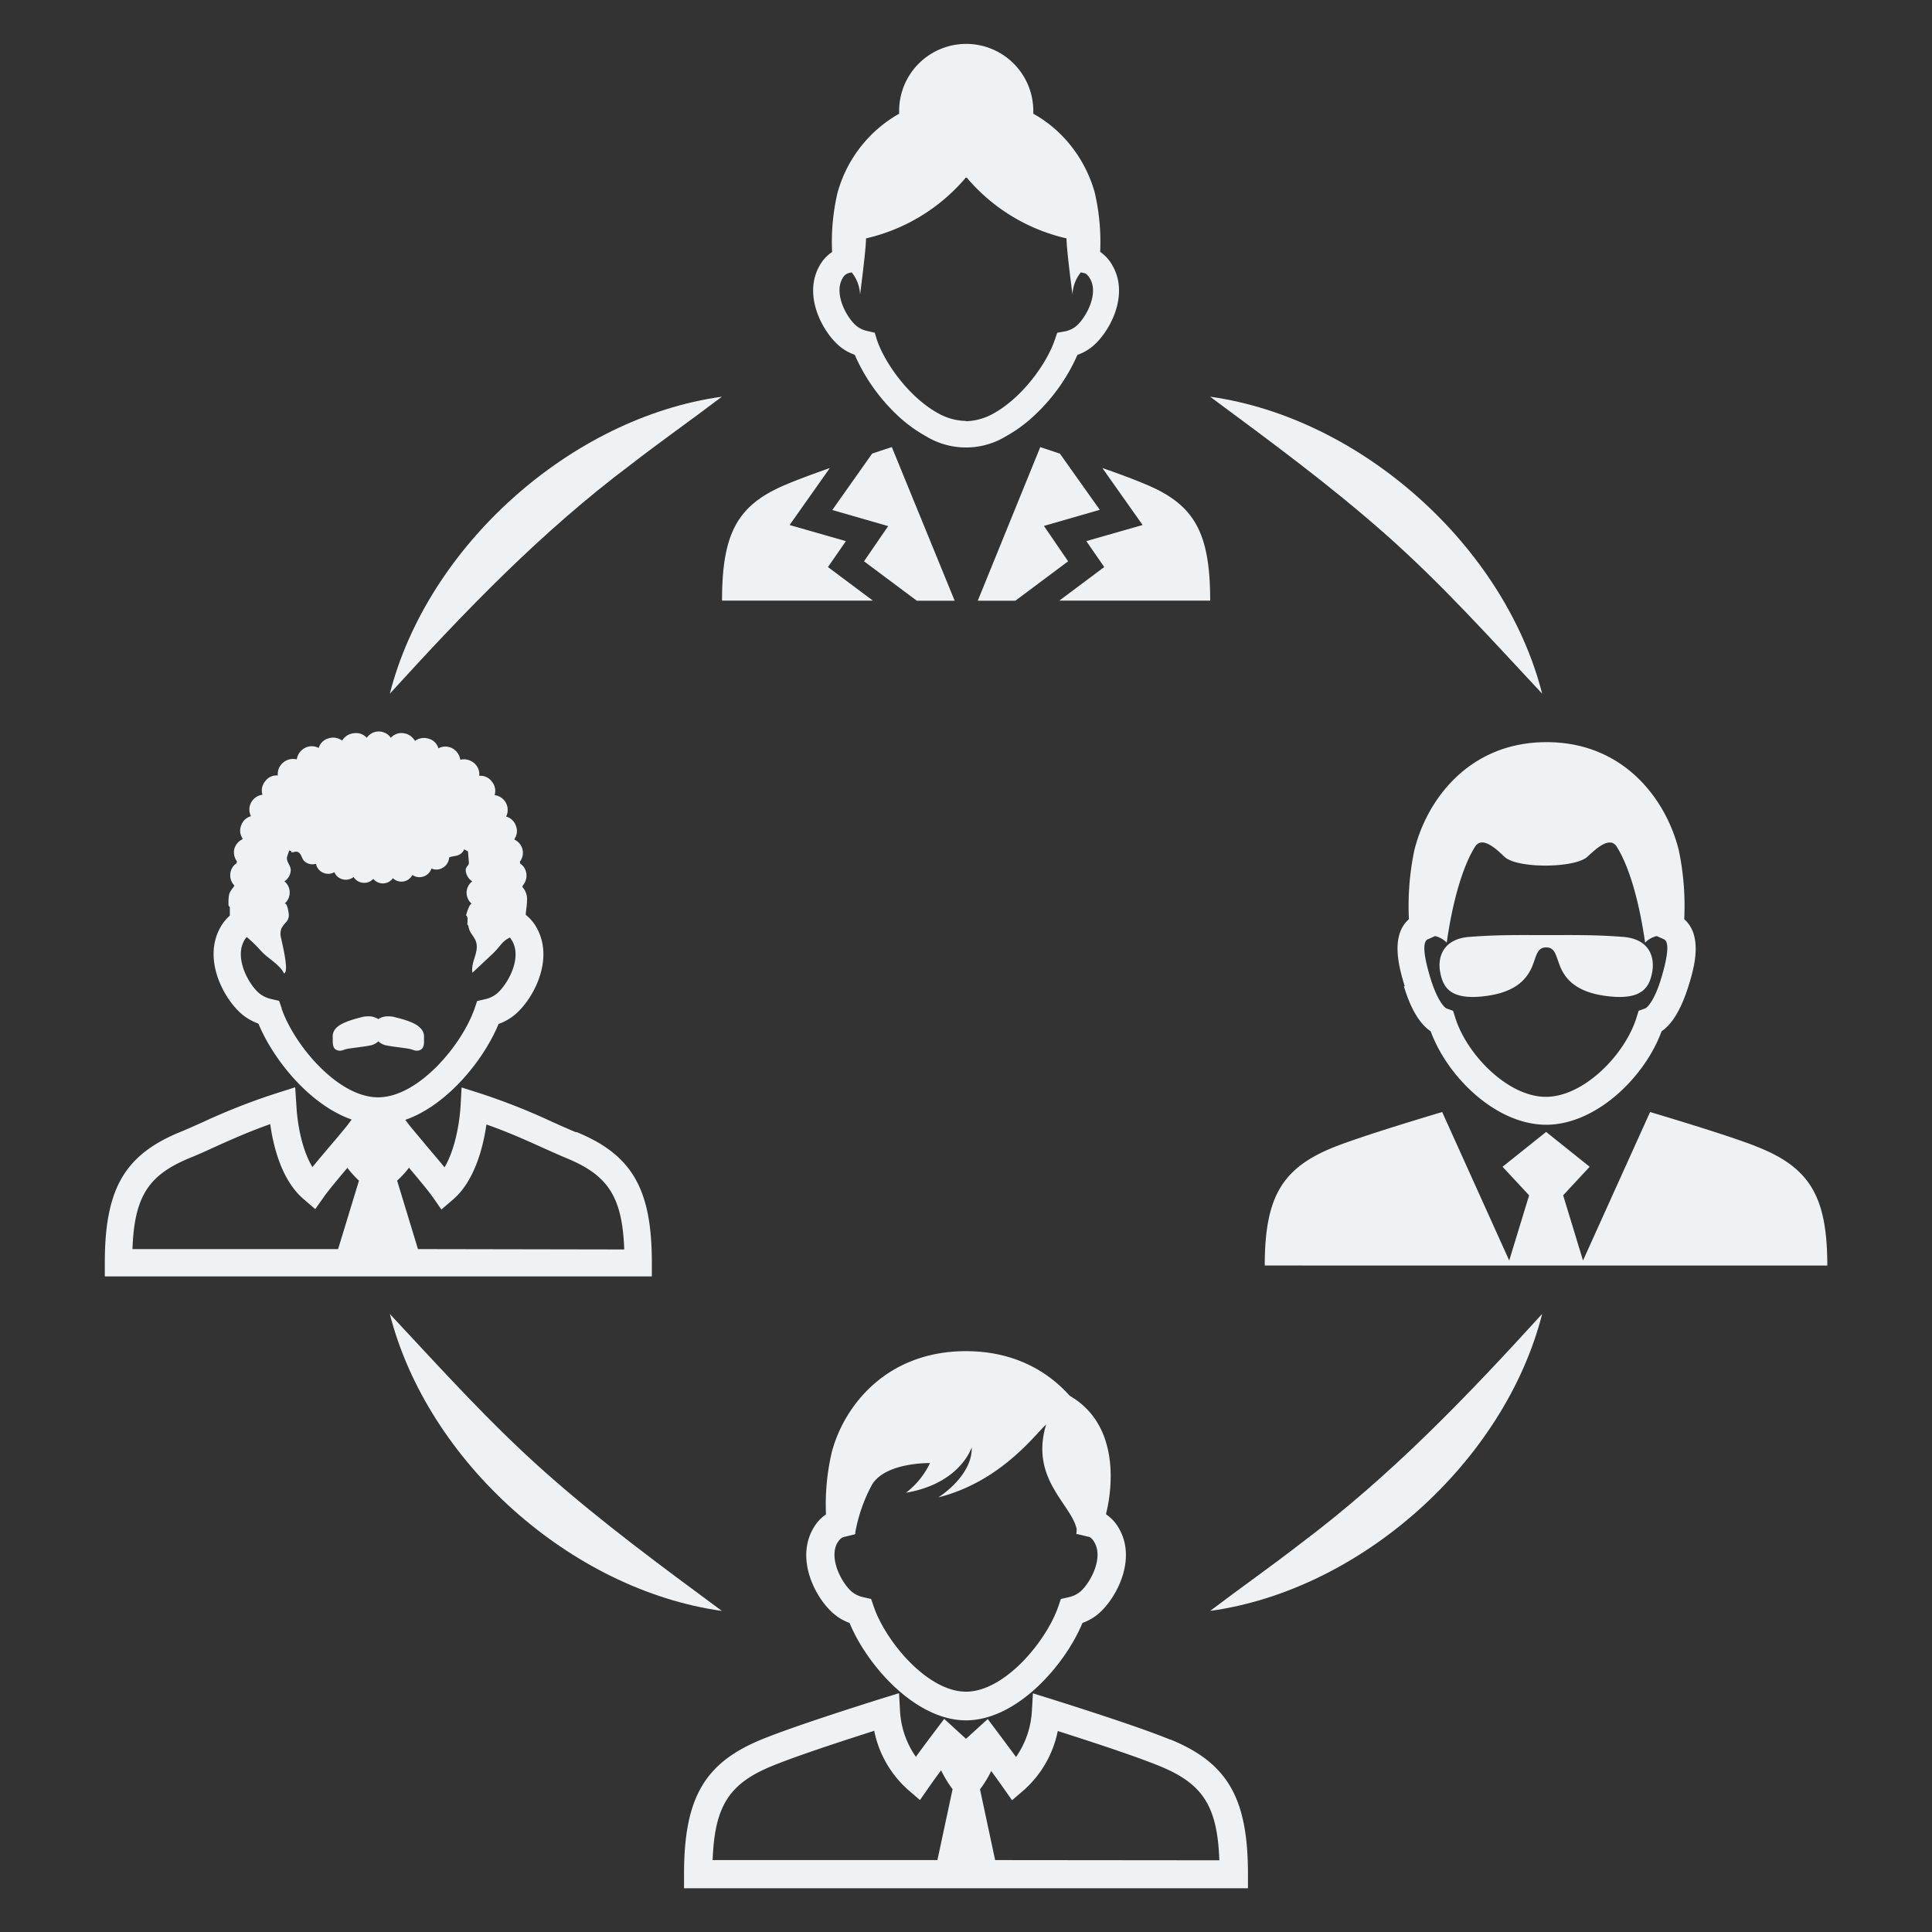
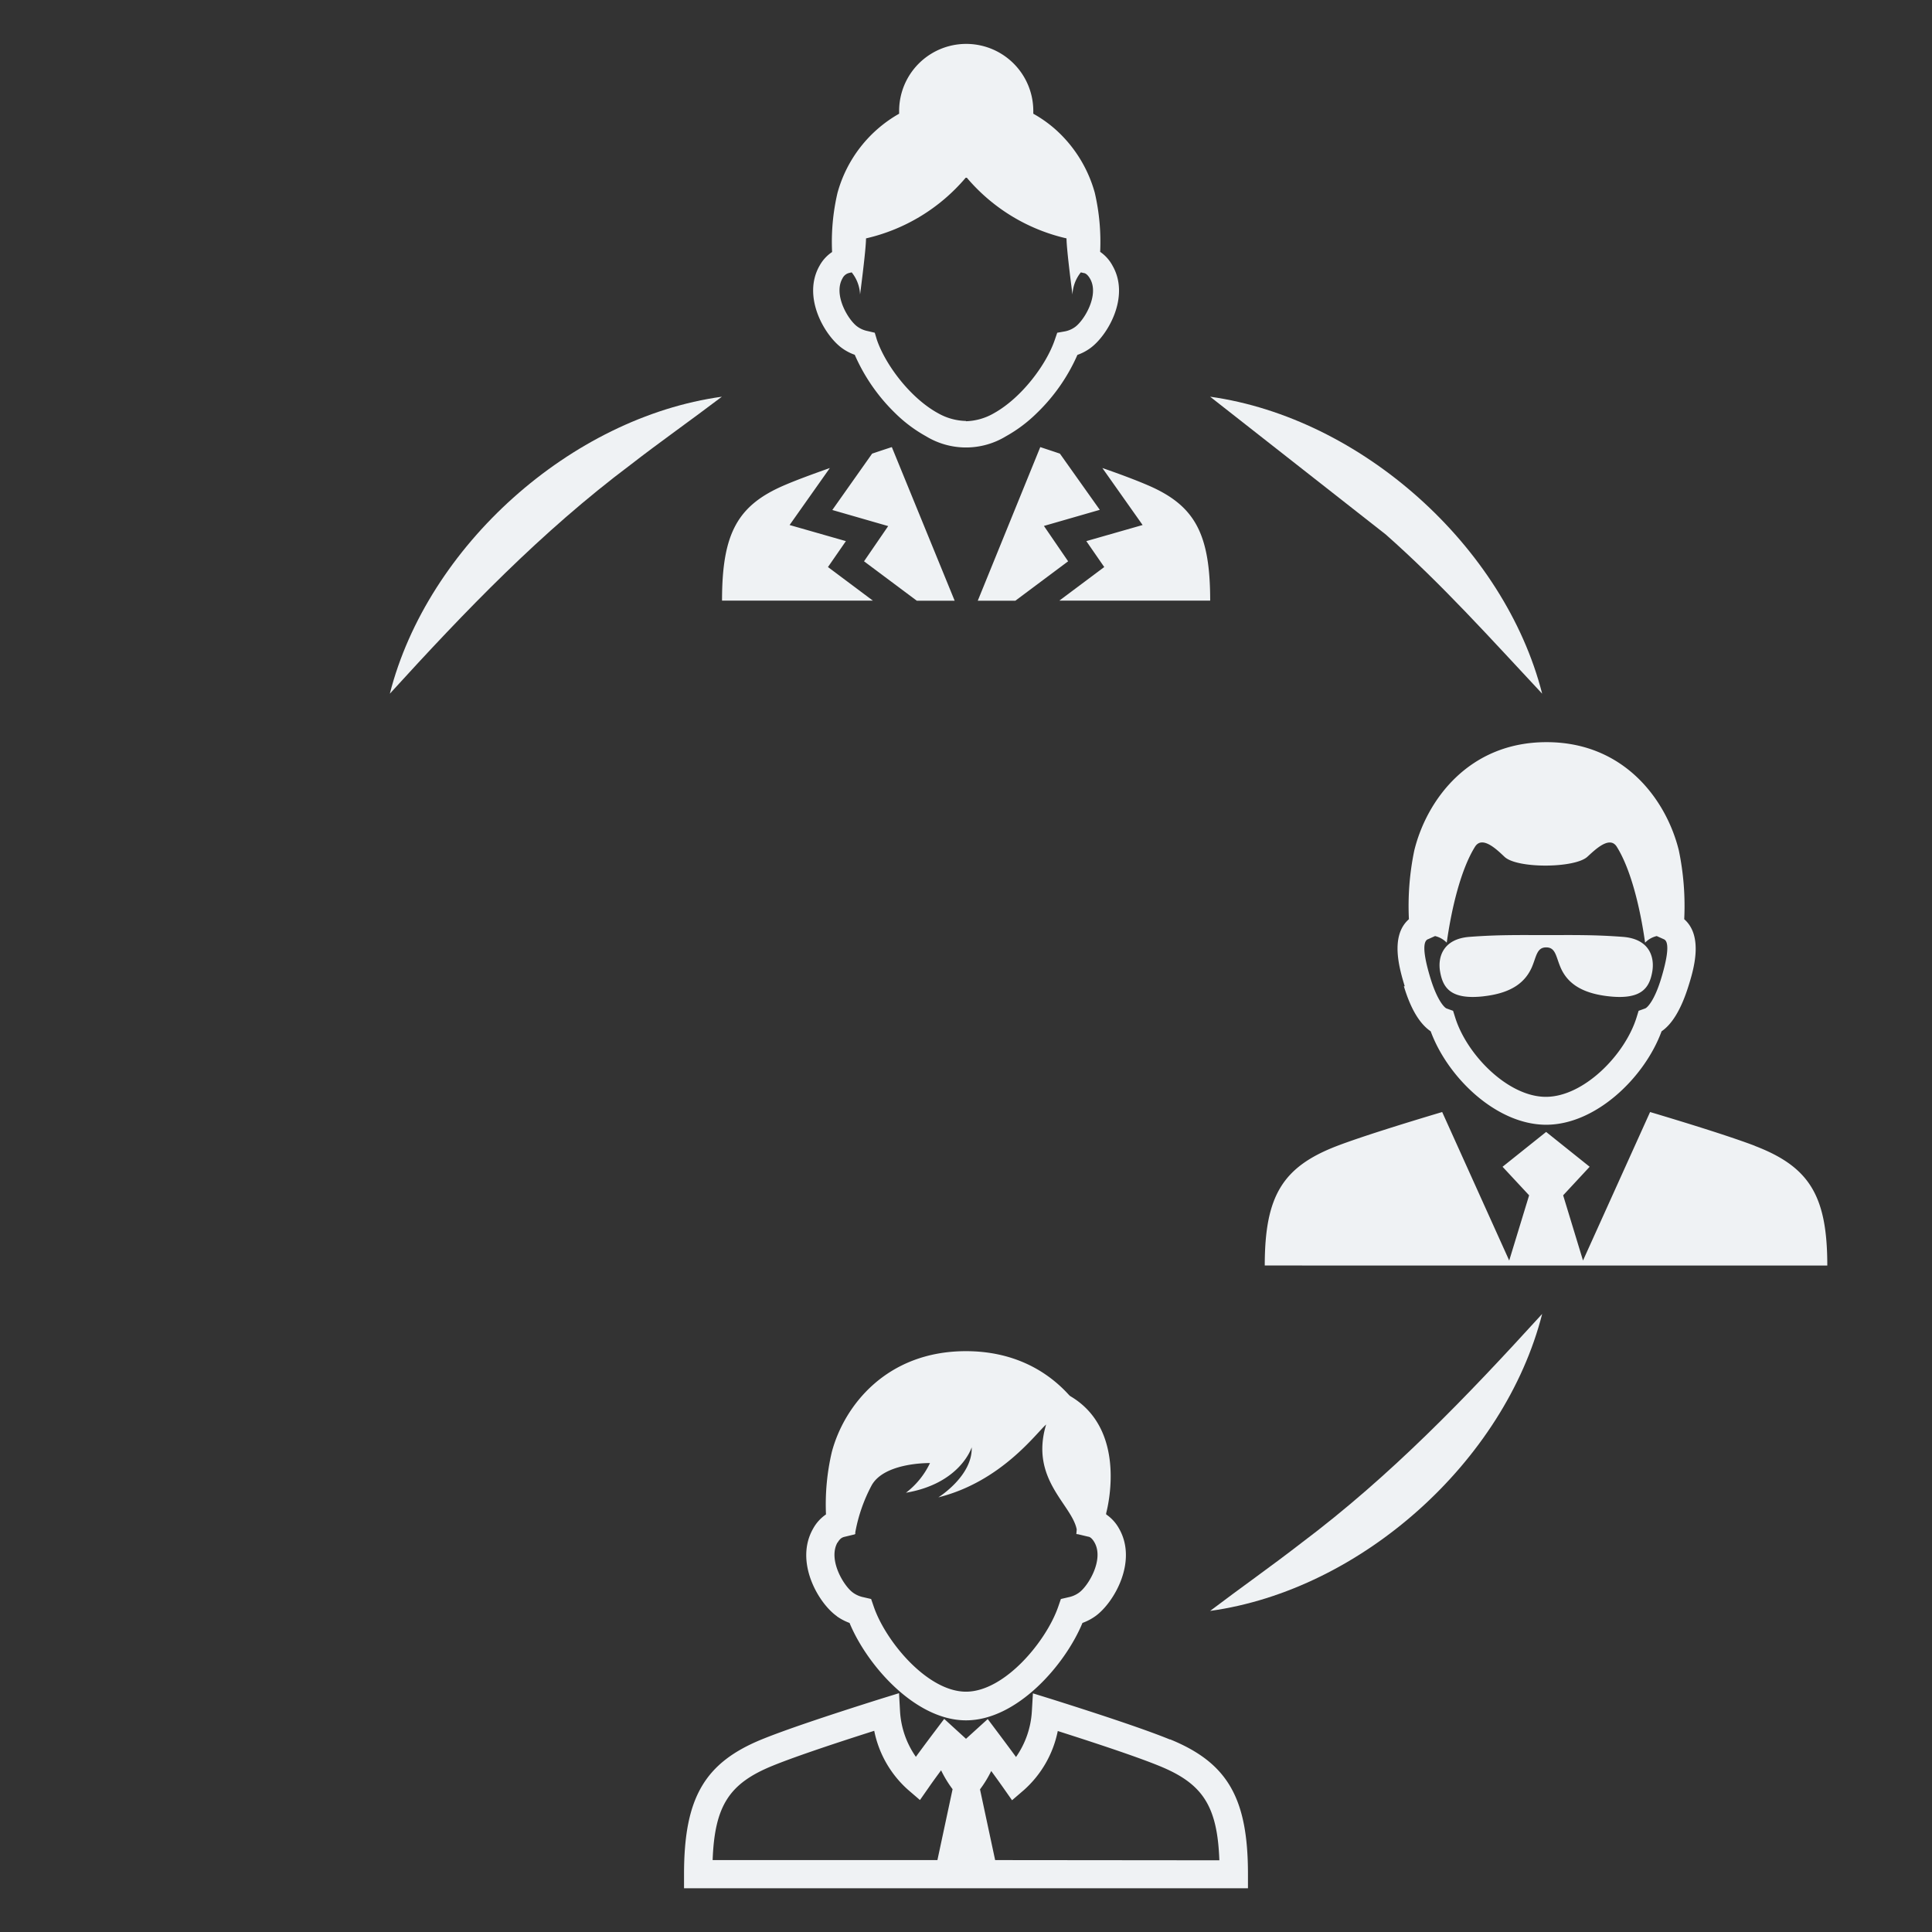
<svg xmlns="http://www.w3.org/2000/svg" id="Layer_1" data-name="Layer 1" viewBox="0 0 360 360">
  <rect x="0" y="0" width="360" height="360" fill="#333333" stroke="none" />
  <defs>
    <style>.cls-1{fill:#eff2f4;}</style>
  </defs>
-   <path class="cls-1" d="M78.14,191.39c-1-1-3.78-1.66-4.28-1.78a4.74,4.74,0,0,0-1.46-.23,3.32,3.32,0,0,0-1.92.51,3.26,3.26,0,0,0-1.91-.51,4.74,4.74,0,0,0-1.46.23c-.5.12-3.31.82-4.28,1.78A2.21,2.21,0,0,0,62,193.3c0,.06,0,.13,0,.2v.19c0,.71,0,1.45.51,1.84a1.39,1.39,0,0,0,.81.25,1.73,1.73,0,0,0,.58-.1l.58-.19h0l.29-.06c.23-.05,1-.15,1.71-.25,1-.12,1.94-.26,2.47-.37a2.85,2.85,0,0,0,1.55-.78,2.92,2.92,0,0,0,1.56.78c.53.11,1.52.25,2.47.37.69.1,1.48.2,1.71.25l.28.06h0l.59.19a1.69,1.69,0,0,0,.58.1,1.34,1.34,0,0,0,.8-.25c.54-.39.53-1.13.52-1.84v-.19a1.27,1.27,0,0,1,0-.2,2.21,2.21,0,0,0-.88-1.91Zm-.26,41.36L74,220a18.39,18.39,0,0,0,2.21-2.41c1.77,2.1,3.64,4.34,4.42,5.46l1.62,2.32,2.15-1.84c4.08-3.5,5.64-9.85,6.24-14,4,1.4,7.29,2.89,10.29,4.24,1.62.72,3.12,1.4,4.54,2,7.81,3.19,10.49,7.18,10.85,17.05Zm-25.4-44.92L52,186.49l-1.38-.32a5.35,5.35,0,0,1-2.07-.9c-1.9-1.34-5-6.49-3.06-10a3.32,3.32,0,0,1,.49-.67,24.87,24.87,0,0,1,2.29,2.18l.38.43.47.47c1.15,1.07,3.18,2.29,3.79,3.7,1.09-.23-.48-6.11-.62-7a2.73,2.73,0,0,1,.19-1.47,6.87,6.87,0,0,1,.93-1.2,1.94,1.94,0,0,0,.41-1.23c0-.24-.3-2.49-.84-2.06a2.73,2.73,0,0,0,1-2.13A2.64,2.64,0,0,0,53,164.23a2.63,2.63,0,0,0,1.17-1.94c.1-1.09-1-1.73-.63-2.79.12-.36.24-.71.37-1.06a.87.87,0,0,0,.37.16v.23c.59,0,1-.36,1.5.12s.47,1.2,1.09,1.65a2.23,2.23,0,0,0,2,.35,2.32,2.32,0,0,0,1.34,1.67,2.27,2.27,0,0,0,2.1-.11,2.24,2.24,0,0,0,1.58,1.35,2.31,2.31,0,0,0,2-.45,2.25,2.25,0,0,0,1.74,1.08,2.23,2.23,0,0,0,1.92-.73,2.3,2.3,0,0,0,3.66-.12,2.3,2.3,0,0,0,3.64-.61,2.24,2.24,0,0,0,2.06.29,2.27,2.27,0,0,0,1.48-1.49,2.24,2.24,0,0,0,2.13-.15,2.3,2.3,0,0,0,1.16-1.84c0-.2,1.24-.34,1.43-.4s.31-.11.46-.18a2,2,0,0,0,.93-1l.7.38c.06.69.11,1.37.17,2.05s-.66.71-.58,1.58A2.65,2.65,0,0,0,88,164.23a2.66,2.66,0,0,0-1.06,2.08,2.73,2.73,0,0,0,1,2.13c-.39-.31-1.08,1.92-1.08,2.14.43.27.21,1.24.22,1.75.13,0,.2.16.21.3a3.43,3.43,0,0,0,.64,1.48,8,8,0,0,1,.62,1c1,2.07-.9,4-.52,6.14l3.77-3.53.47-.47.38-.43.65-.76a4.67,4.67,0,0,1,1.7-1.36,3.34,3.34,0,0,1,.43.61c2,3.46-1.16,8.61-3.06,10a5.32,5.32,0,0,1-2.08.9l-1.38.32-.46,1.34c-2.31,6.77-10.47,16.6-18,16.6s-15.69-9.83-18-16.6ZM63,232.75H24.68c.36-9.87,3-13.86,10.85-17.05,1.43-.58,2.93-1.26,4.54-2,3-1.35,6.33-2.84,10.28-4.24.61,4.35,2.18,10.54,6.25,14l2.14,1.84L60.37,223c.77-1.11,2.61-3.31,4.36-5.39A19.45,19.45,0,0,0,66.89,220L63,232.75ZM107.38,211c-1.38-.57-2.82-1.21-4.38-1.91a118.92,118.92,0,0,0-13.85-5.46l-3.14-1-.18,3.29c-.21,3.68-1.13,8.44-3,11.6-1.14-1.41-2.52-3-3.8-4.54s-2.44-2.9-2.86-3.45l-.65-.86c7.81-2.72,14.64-11.18,17.38-17.87a10.09,10.09,0,0,0,2.5-1.31c3.5-2.47,8.14-10.37,4.57-16.67a7.92,7.92,0,0,0-2-2.35h0c0-.4.07-.8.11-1.2a12.76,12.76,0,0,0,.13-1.58,3.32,3.32,0,0,0-.84-2.37c0-.09,0-.18,0-.27a2.84,2.84,0,0,0,.72-2.2,2.67,2.67,0,0,0-1.16-1.94l-.06-.35a2.7,2.7,0,0,0-1-4.1l0-.15a2.58,2.58,0,0,0,.27-2.41,2.64,2.64,0,0,0-1.83-1.74,2.78,2.78,0,0,0-2.15-4,2.64,2.64,0,0,0-.51-2.52,2.57,2.57,0,0,0-2.35-1.07,2.69,2.69,0,0,0-1-2.41,2.89,2.89,0,0,0-2.53-.59,2.92,2.92,0,0,0-1.48-2.13,2.75,2.75,0,0,0-2.6,0,2.59,2.59,0,0,0-1.84-1.8,2.8,2.8,0,0,0-2.53.42,2.84,2.84,0,0,0-2.09-1.43,2.63,2.63,0,0,0-2.4.85,2.73,2.73,0,0,0-4.49,0,2.63,2.63,0,0,0-2.4-.85A2.84,2.84,0,0,0,63.75,138a2.8,2.8,0,0,0-2.53-.42,2.61,2.61,0,0,0-1.84,1.8,2.71,2.71,0,0,0-2.59,0,2.89,2.89,0,0,0-1.49,2.12,2.89,2.89,0,0,0-2.53.59,2.72,2.72,0,0,0-1,2.41,2.59,2.59,0,0,0-2.35,1.07,2.64,2.64,0,0,0-.51,2.52,2.78,2.78,0,0,0-2.15,4,2.65,2.65,0,0,0-1.83,1.74,2.58,2.58,0,0,0,.27,2.41s0,.1-.05.16a2.82,2.82,0,0,0-1.51,1.88,2.86,2.86,0,0,0,.5,2.21l-.06.36a2.63,2.63,0,0,0-1.16,1.93,2.67,2.67,0,0,0,.72,2.18,1.28,1.28,0,0,0,0,.19,5.72,5.72,0,0,0-.91,1.36,7.75,7.75,0,0,0-.12,2.36c.13-.06.22.14.22.28,0,.48,0,1,0,1.46a8.14,8.14,0,0,0-1.74,2.15c-3.58,6.3,1.07,14.2,4.56,16.67a10.49,10.49,0,0,0,2.51,1.31c2.74,6.69,9.56,15.15,17.37,17.87l-.64.86c-.42.56-1.63,2-2.9,3.5s-2.63,3.1-3.77,4.5c-1.89-3.11-2.81-7.76-3-11.62L55,202.6l-3.14,1A118.6,118.6,0,0,0,38,209c-1.56.7-3,1.35-4.39,1.92-10.39,4.24-14.08,10.61-14.08,24.36v2.56H121.46v-2.56c0-13.75-3.69-20.12-14.08-24.36Z" />
  <path class="cls-1" d="M276.46,185.64c5.23-.59,7.76-2.61,9-5.46.84-2,.91-3.65,2.65-3.65s1.8,1.64,2.64,3.65c1.19,2.85,3.72,4.87,8.95,5.46,6.15.7,7.62-1.54,8.16-4.49.51-2.74-.45-6.21-5.49-6.58-5.27-.4-9-.33-14.26-.33s-9-.07-14.27.33c-5,.37-6,3.84-5.48,6.58.54,2.95,2,5.19,8.15,4.49ZM266.12,175l1.28-.58a4.51,4.51,0,0,1,2.18,1.23c.93-6.66,2.69-13.73,5.26-17.86,1.34-2.15,4.05.49,5.5,1.86,2.34,2.23,13.1,2.14,15.44,0,1.47-1.34,4.16-4,5.49-1.86,2.58,4.13,4.33,11.2,5.27,17.86a4.43,4.43,0,0,1,2.17-1.23L310,175c.38.17,1.53.7-.45,7.27-1.26,4.19-2.61,5.51-3,5.64l-1.22.44-.38,1.24c-2.18,7-9.87,14.79-16.9,14.79s-14.73-7.81-16.9-14.79l-.39-1.24-1.22-.44c-.37-.13-1.72-1.45-3-5.64-2-6.57-.82-7.1-.44-7.27Zm-4.53,8.77c1.27,4.22,2.94,7,5,8.4,3.15,8.59,12.24,17.41,21.51,17.41s18.36-8.82,21.51-17.41c2-1.36,3.68-4.18,5-8.4,1-3.15,2.82-9.34-.78-12.49a50.78,50.78,0,0,0-1-12.8c-2.28-9.32-10.1-20.19-24.65-20.19s-22.37,10.87-24.65,20.19a50.78,50.78,0,0,0-1,12.8c-3.6,3.15-1.73,9.34-.78,12.49ZM327,213.51c-4.35-1.66-12.09-4.08-19.53-6.3l-12.5,27.67-3.7-12.15,4.94-5.32-8.11-6.49-8.12,6.49,4.95,5.32-3.71,12.15-12.49-27.67c-7.44,2.22-15.18,4.64-19.54,6.3-10.19,3.9-13.52,9.31-13.52,22.3H340.49c0-13-3.33-18.4-13.53-22.3Z" />
  <path class="cls-1" d="M156.06,287.47c.52-.92,1-1,1.16-1.07l2.07-.5,0,0v-.05l.08,0,0-.32a29.9,29.9,0,0,1,3.05-8.76c2.41-4.32,10.87-4.15,10.87-4.15a15.11,15.11,0,0,1-4.48,5.53c10.18-1.73,12.25-8.46,12.25-8.46.18,5.35-6.21,9.32-6.21,9.32,11.74-2.94,18.25-12,20.08-13.57-3.07,10.2,4.77,14.84,5.7,19.54l-.07.87.16,0v.1l.06-.09,2,.48c.16,0,.64.15,1.16,1.07,1.82,3.19-1.16,8.14-2.9,9.37a5,5,0,0,1-1.94.84l-1.42.33-.48,1.39c-2.22,6.47-10,15.88-17.2,15.88s-15-9.41-17.2-15.88l-.48-1.39-1.42-.33a5,5,0,0,1-1.94-.84c-1.74-1.23-4.72-6.17-2.9-9.37Zm-.14,13.69a10,10,0,0,0,2.38,1.25c3.24,7.85,12.23,18.15,21.7,18.15s18.46-10.3,21.7-18.15a10,10,0,0,0,2.39-1.25c3.41-2.42,7.95-10.14,4.44-16.31a7.63,7.63,0,0,0-2.41-2.66,1.77,1.77,0,0,1,0-.23c.52-2,3.62-15.76-6.69-21.81l-.21-.18c-4.21-4.67-10.53-8.2-19.23-8.2-14.76,0-22.71,10.14-25,18.82a42.79,42.79,0,0,0-1.08,11.6,7.68,7.68,0,0,0-2.41,2.67c-3.5,6.16,1,13.88,4.45,16.3Zm29.51,45.44-2.82-13.18A21.09,21.09,0,0,0,184.7,330c.77,1.05,1.54,2.12,2.21,3.07l1.67,2.38,2.21-1.9a20,20,0,0,0,6.31-11c8.91,2.84,15.42,5.07,18.93,6.51,8.05,3.28,10.81,7.4,11.18,17.58Zm-10.75,0H132.79c.37-10.18,3.13-14.3,11.18-17.58,3.5-1.43,10-3.67,18.93-6.51a19.93,19.93,0,0,0,6.31,11l2.21,1.9,1.67-2.39c.69-1,1.49-2.09,2.27-3.15a21.07,21.07,0,0,0,2.14,3.52l-2.82,13.18ZM218,324.13c-4.08-1.67-11.58-4.22-22.3-7.6l-3.23-1-.2,3.38a16.52,16.52,0,0,1-2.95,8.48c-1.32-1.8-2.68-3.62-3.53-4.75l-1.74-2.32L180,324l-4.06-3.71-1.75,2.32c-.69.91-2.11,2.8-3.53,4.75a16.42,16.42,0,0,1-2.95-8.47l-.19-3.39-3.24,1c-10.73,3.38-18.24,5.94-22.31,7.6-10.71,4.37-14.51,10.94-14.51,25.11v2.64H232.54v-2.64c0-14.17-3.8-20.74-14.52-25.11Z" />
  <path class="cls-1" d="M180,78.44A11,11,0,0,1,174.8,77c-5.15-2.81-9.8-9-11.4-13.67L163,62l-1.32-.31a4.83,4.83,0,0,1-1.89-.81c-1.69-1.17-4.57-5.92-2.81-9a1.87,1.87,0,0,1,1.17-1l.55-.13a7.06,7.06,0,0,1,1.56,4.13s1.11-8.37,1.11-10.46a34.42,34.42,0,0,0,18.57-11.3h.22a34.42,34.42,0,0,0,18.57,11.3c0,2.09,1.11,10.46,1.11,10.46a7.06,7.06,0,0,1,1.56-4.13l.55.13c.16,0,.65.15,1.17,1.06,1.76,3.06-1.12,7.8-2.81,9a4.77,4.77,0,0,1-1.89.81L197,62l-.44,1.28C195,67.92,190.35,74.14,185.2,77a11,11,0,0,1-5.2,1.49ZM193.17,77a34.14,34.14,0,0,0,7.59-10.87,9.22,9.22,0,0,0,2.3-1.19c3.26-2.28,7.59-9.59,4.25-15.42A7.27,7.27,0,0,0,205,46.93a40.46,40.46,0,0,0-1-11,24.62,24.62,0,0,0-7.18-11.68l0,0a23.28,23.28,0,0,0-4.28-3.06c0-.17,0-.34,0-.51a12.48,12.48,0,1,0-25,0c0,.17,0,.34,0,.51a24.34,24.34,0,0,0-11.49,14.77,40.07,40.07,0,0,0-1,11,7.27,7.27,0,0,0-2.33,2.54c-3.34,5.83,1,13.14,4.25,15.42a9.22,9.22,0,0,0,2.3,1.19A34.26,34.26,0,0,0,166.82,77a26.31,26.31,0,0,0,5.73,4.29,14.32,14.32,0,0,0,14.9,0A26.5,26.5,0,0,0,193.17,77ZM194.52,98l10.41-3L197.5,84.53c-1.23-.42-2.46-.82-3.66-1.22l-11.65,28.63h7l9.84-7.35L194.52,98Zm-32-13.49-7.43,10.52,10.41,3L161,104.59l9.84,7.35h7.05L166.18,83.31c-1.21.39-2.44.8-3.68,1.22Zm-4.9,16.32-10.49-3,7.5-10.62c-3.32,1.17-6.29,2.27-8.36,3.16-8.85,3.76-11.73,9-11.73,21.55h28.11l-8.37-6.26,3.34-4.83Zm56.15-10.46c-2.07-.89-5-2-8.36-3.16l7.5,10.62-10.49,3,3.34,4.83-8.37,6.26h28.11c0-12.55-2.88-17.79-11.73-21.55Z" />
-   <path class="cls-1" d="M134.51,300.17c-28.1-3.92-54.86-27.82-61.87-55.33,9.7,10.38,18.68,20.4,29.15,29.67s21.31,17.21,32.72,25.66Z" />
  <path class="cls-1" d="M287.36,244.83c-7,27.49-33.74,51.46-61.87,55.34,5.82-4.41,11.5-8.39,16.95-12.62,16.76-12.59,30.75-27.17,44.92-42.72Z" />
-   <path class="cls-1" d="M225.49,73.92c28.1,3.93,54.86,27.82,61.87,55.34-9.7-10.38-18.68-20.41-29.15-29.67S236.9,82.38,225.49,73.92Z" />
+   <path class="cls-1" d="M225.49,73.92c28.1,3.93,54.86,27.82,61.87,55.34-9.7-10.38-18.68-20.41-29.15-29.67Z" />
  <path class="cls-1" d="M72.64,129.26c7-27.49,33.74-51.45,61.87-55.34-5.82,4.42-11.5,8.4-16.95,12.63-16.76,12.58-30.75,27.16-44.92,42.71Z" />
</svg>